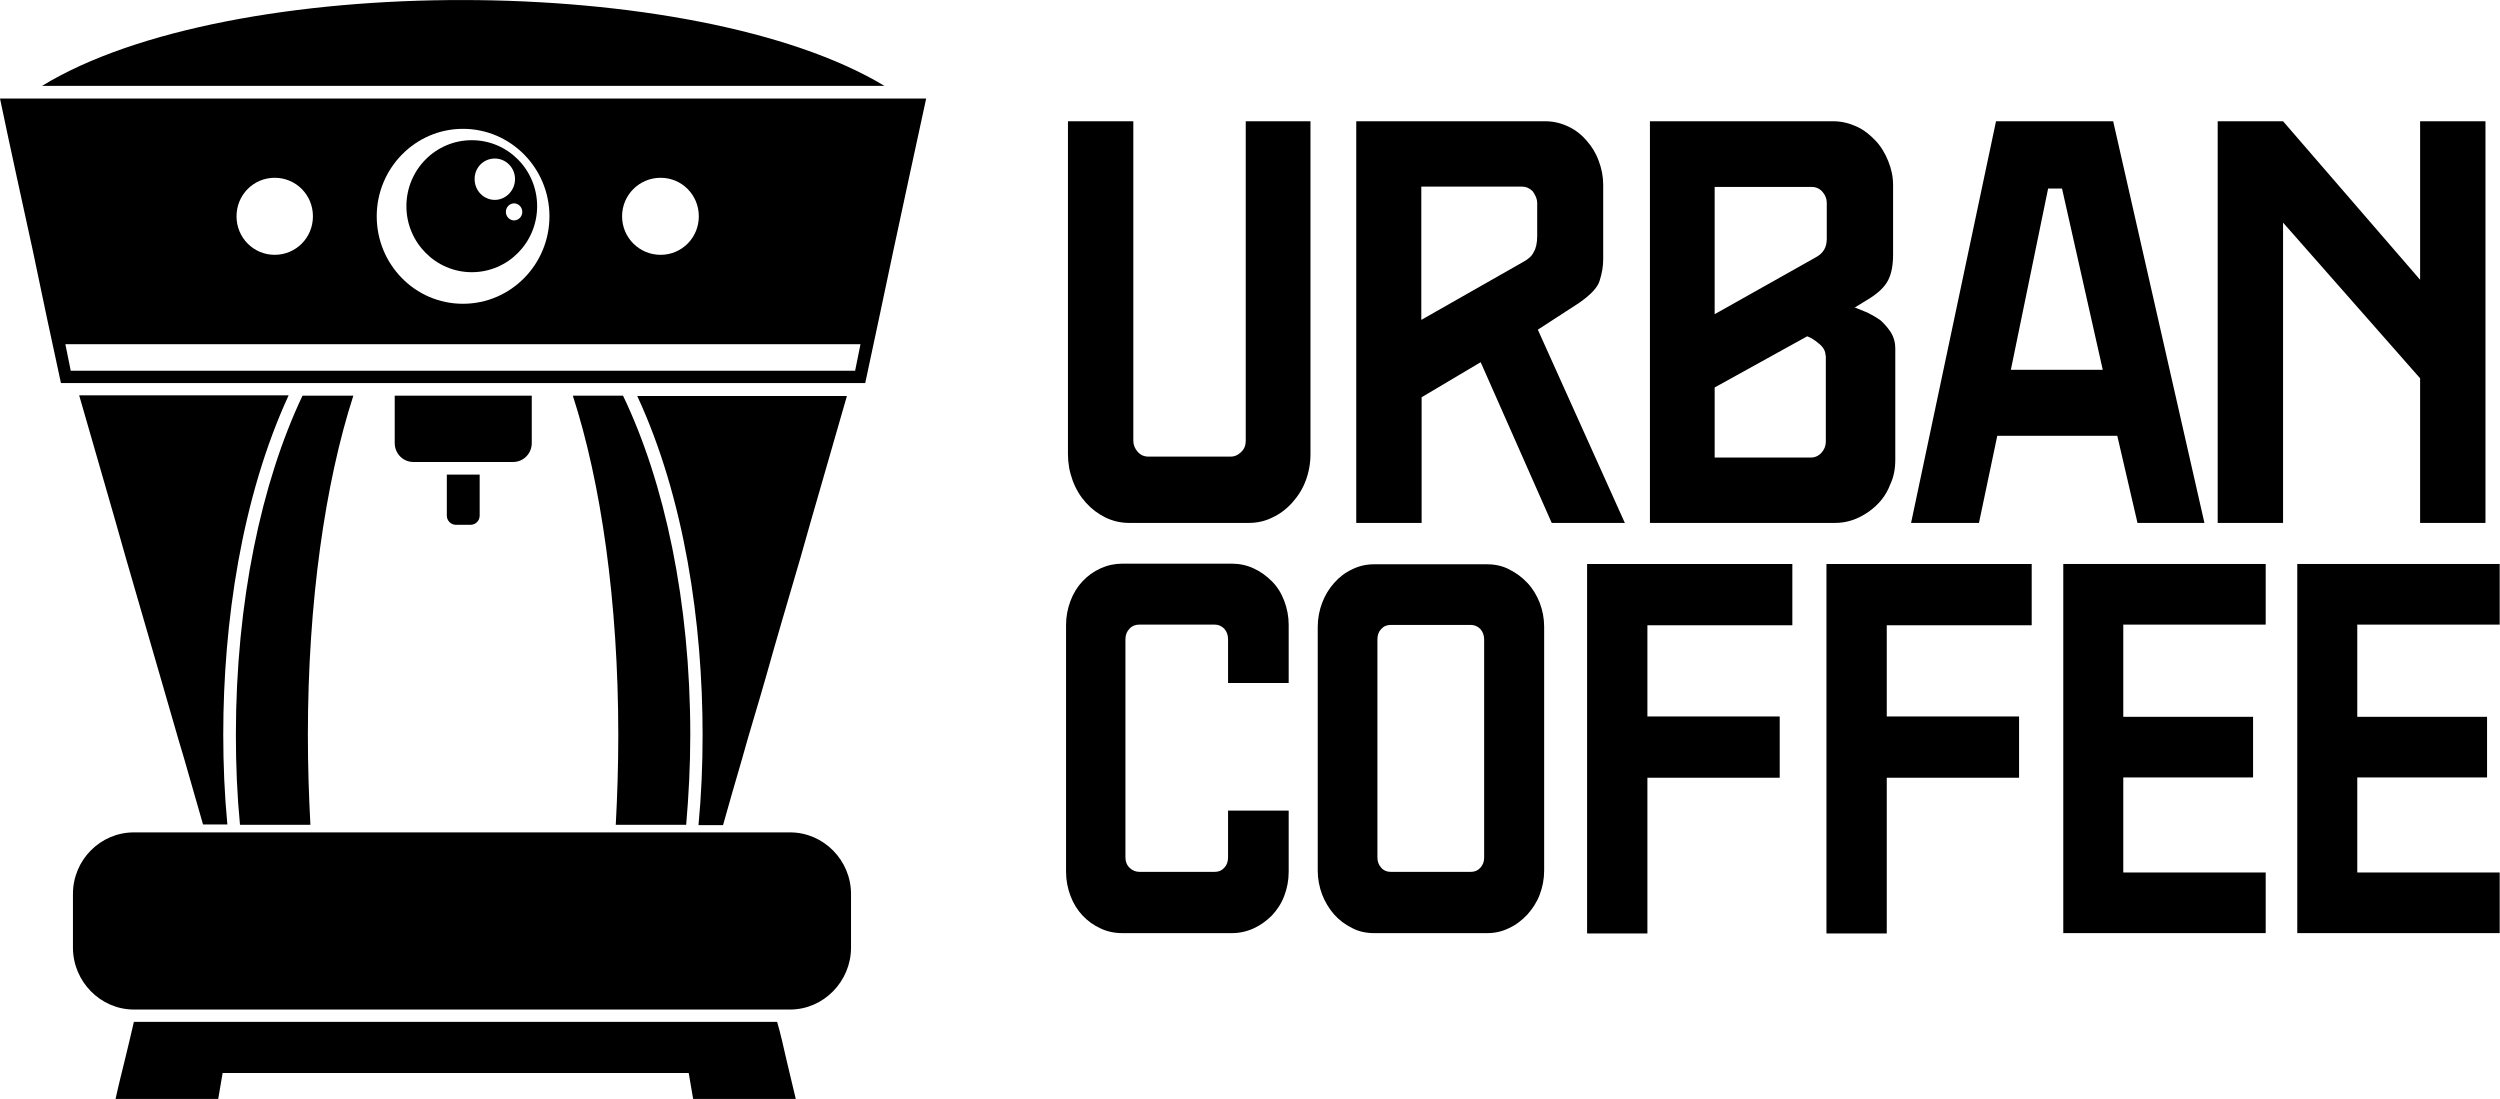
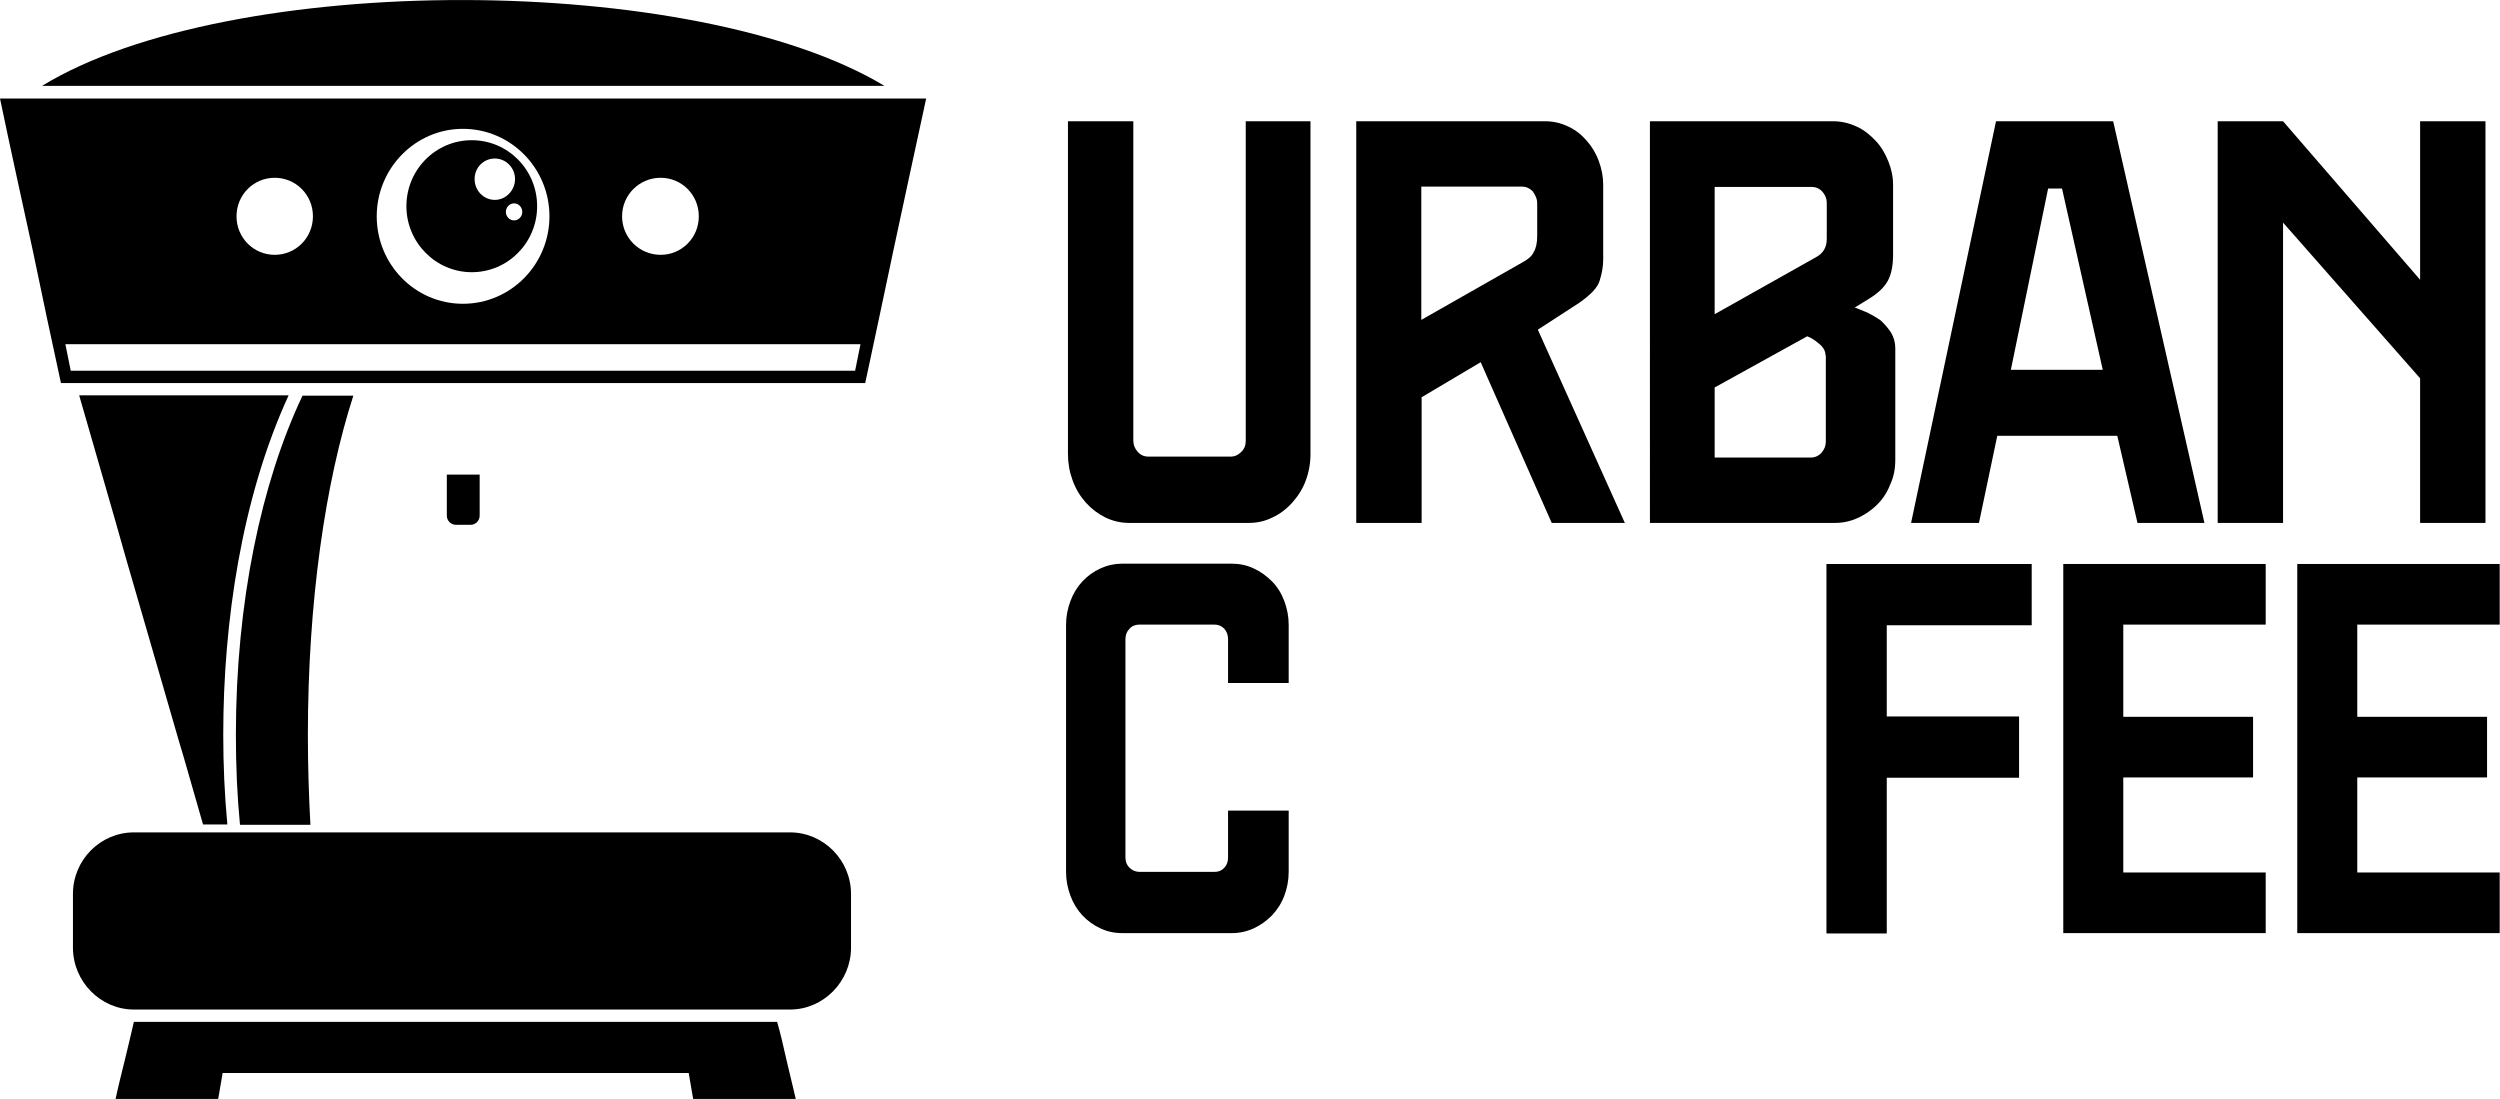
<svg xmlns="http://www.w3.org/2000/svg" id="Layer_2" data-name="Layer 2" viewBox="0 0 79.17 34.8">
  <defs>
    <style>
      .cls-1 {
        stroke-width: 0px;
      }
    </style>
  </defs>
  <g id="Layer_1-2" data-name="Layer 1">
    <g>
      <path class="cls-1" d="M9.58,12.53c-1.3,2.74-2.11,6.53-2.11,10.74,0,.98.04,1.92.13,2.85h2.23c-.05-.93-.08-1.87-.08-2.85,0-4.2.55-7.99,1.44-10.74h-1.61Z" />
      <path class="cls-1" d="M25.01,26.36H4.24c-1.06,0-1.93.87-1.93,1.95v1.7c0,1.07.87,1.96,1.93,1.96h20.78c1.06,0,1.93-.89,1.93-1.96v-1.7c0-1.07-.87-1.95-1.93-1.95h0Z" />
      <path class="cls-1" d="M28.01,2.72C22.04-.88,7.3-.93,1.33,2.72h26.68Z" />
      <path class="cls-1" d="M24.63,32.36H4.24c-.09.38-.18.78-.28,1.18-.1.41-.21.84-.3,1.26h3.25l.14-.82h14.76l.14.82h3.25c-.1-.42-.2-.85-.3-1.26-.09-.4-.18-.8-.29-1.18h0Z" />
      <path class="cls-1" d="M2.51,12.53c.55,1.92,1.05,3.62,1.47,5.12.41,1.41.77,2.65,1.09,3.76.28.95.52,1.82.76,2.61.22.76.42,1.46.6,2.09h.77c-.09-.95-.13-1.9-.13-2.85,0-3.54.58-7.5,2.07-10.74H2.51Z" />
-       <path class="cls-1" d="M22.9,26.12c.18-.64.38-1.34.6-2.09.22-.8.49-1.66.76-2.61.31-1.11.68-2.36,1.09-3.76.42-1.5.92-3.19,1.47-5.12h-6.64c1.5,3.23,2.07,7.2,2.07,10.74,0,.95-.04,1.9-.13,2.85h.77Z" />
      <path class="cls-1" d="M27.09,11.74H2.24l-.17-.84h25.18l-.17.84h0ZM8.7,5.63c.67,0,1.21.54,1.21,1.22s-.54,1.22-1.21,1.22-1.21-.54-1.21-1.22.54-1.22,1.21-1.22h0ZM14.66,4.08c1.52,0,2.74,1.25,2.74,2.77s-1.22,2.77-2.74,2.77-2.73-1.25-2.73-2.77,1.22-2.77,2.73-2.77h0ZM20.92,5.63c.67,0,1.21.54,1.21,1.22s-.54,1.22-1.21,1.22-1.22-.54-1.22-1.22.55-1.22,1.22-1.22h0ZM14.66,3.12H0c.35,1.68.71,3.3,1.04,4.82.3,1.46.6,2.85.89,4.19h25.47c.29-1.34.58-2.73.89-4.19.33-1.52.67-3.14,1.04-4.82h-14.67Z" />
      <path class="cls-1" d="M15.67,5.02c.35,0,.64.29.64.65s-.29.66-.64.66-.64-.29-.64-.66.29-.65.64-.65h0ZM16.54,6.71c0,.15-.12.27-.26.27s-.26-.12-.26-.27.12-.27.26-.27.26.12.26.27h0ZM14.94,8.62c1.15,0,2.07-.94,2.07-2.09s-.92-2.09-2.07-2.09-2.07.94-2.07,2.09.93,2.09,2.07,2.09h0Z" />
-       <path class="cls-1" d="M18.14,12.53c.89,2.74,1.44,6.53,1.44,10.74,0,.98-.03,1.92-.08,2.85h2.23c.08-.93.13-1.87.13-2.85,0-4.2-.81-7.99-2.13-10.74h-1.6Z" />
      <path class="cls-1" d="M14.44,16.62h.46c.16,0,.29-.13.29-.29v-1.3h-1.04v1.3c0,.16.13.29.29.29h0Z" />
-       <path class="cls-1" d="M16.84,14.03v-1.5h-4.34v1.5c0,.33.26.6.59.6h3.16c.33,0,.59-.27.59-.6h0Z" />
      <g>
        <path class="cls-1" d="M39.43,3.84h2.07v10.54c0,.29-.05.57-.15.84-.1.27-.25.5-.43.7-.18.2-.39.36-.63.47-.24.12-.49.17-.75.17h-3.78c-.27,0-.52-.06-.75-.17-.24-.12-.44-.27-.62-.47s-.32-.43-.42-.7c-.1-.27-.15-.55-.15-.84V3.84h2.07v10.12c0,.13.05.25.14.35s.2.15.34.15h2.6c.13,0,.24-.05.34-.15s.14-.21.14-.35V3.84Z" />
        <path class="cls-1" d="M51.45,16.56h-2.31l-2.25-5.09-1.87,1.11v3.98h-2.07V3.84h5.98c.27,0,.51.06.74.17s.42.26.58.45c.16.18.29.39.38.64.09.24.14.49.14.75v2.36c0,.23-.04.45-.11.67-.06.22-.28.45-.65.71l-1.31.85,2.76,6.13ZM45.01,10.13l3.2-1.82c.19-.1.31-.21.36-.33.07-.11.11-.28.11-.51v-1.05c0-.11-.05-.23-.14-.36-.1-.1-.21-.15-.33-.15h-3.2v4.22Z" />
        <path class="cls-1" d="M58.72,9.73c.13.05.27.11.42.17.14.07.28.15.42.25.13.12.24.25.33.39.08.14.13.3.13.48v3.54c0,.29-.05.55-.16.78-.13.35-.36.64-.69.87s-.68.35-1.05.35h-5.87V3.84h5.8c.27,0,.51.06.75.17s.43.27.6.45.3.4.4.65.15.49.15.75v2.2c0,.34-.05.61-.16.82s-.31.4-.6.58l-.44.27ZM54.3,9.95l3.2-1.8c.23-.12.35-.31.35-.58v-1.15c0-.13-.05-.25-.14-.35-.09-.1-.2-.15-.34-.15h-3.07v4.02ZM57.81,11.25c0-.13-.07-.26-.21-.37-.14-.12-.26-.19-.37-.23l-2.93,1.62v2.22h3.04c.13,0,.25-.05.34-.15.09-.1.14-.22.14-.35v-2.73Z" />
        <path class="cls-1" d="M69.82,16.56h-2.13l-.64-2.76h-3.8l-.58,2.76h-2.15l2.69-12.72h3.71l2.89,12.72ZM63.68,11.71h2.91l-1.29-5.74h-.44l-1.18,5.74Z" />
        <path class="cls-1" d="M78.71,3.84v12.72h-2.07v-4.58l-4.34-4.93v9.51h-2.07V3.84h2.07l4.34,5.02V3.84h2.07Z" />
      </g>
      <g>
        <path class="cls-1" d="M38.89,25.67h1.92v1.94c0,.27-.05.52-.14.76-.09.24-.23.45-.39.62-.17.17-.36.31-.58.41-.22.1-.45.15-.69.15h-3.47c-.25,0-.48-.05-.69-.15-.22-.1-.41-.24-.57-.41-.16-.17-.29-.38-.38-.62-.09-.24-.14-.49-.14-.76v-7.82c0-.27.05-.52.14-.76.09-.24.22-.45.38-.62.16-.17.35-.31.57-.41.22-.1.45-.15.69-.15h3.47c.24,0,.48.05.69.15.22.1.41.24.58.41.17.17.3.38.39.62.09.24.14.49.14.76v1.84h-1.92v-1.39c0-.13-.04-.24-.12-.33-.08-.08-.18-.13-.3-.13h-2.39c-.12,0-.23.04-.31.13-.08.08-.13.19-.13.33v6.91c0,.13.04.24.13.33.08.08.19.13.31.13h2.39c.12,0,.22-.04.3-.13.08-.08.12-.19.12-.33v-1.49Z" />
-         <path class="cls-1" d="M41.73,19.85c0-.27.05-.52.14-.76.09-.24.22-.45.38-.63.16-.18.35-.33.57-.43.22-.11.45-.16.69-.16h3.59c.24,0,.48.05.69.16.22.11.41.25.58.43.17.18.3.4.39.63.09.24.14.49.14.76v7.72c0,.27-.05.52-.14.76-.09.24-.23.45-.39.63-.17.18-.36.33-.58.43-.22.11-.45.16-.69.16h-3.59c-.25,0-.48-.05-.69-.16-.22-.11-.41-.25-.57-.43-.16-.18-.29-.4-.38-.63-.09-.24-.14-.49-.14-.76v-7.72ZM47,20.25c0-.13-.04-.24-.12-.33-.08-.08-.18-.13-.3-.13h-2.54c-.12,0-.22.04-.3.13-.08.08-.12.19-.12.33v6.91c0,.12.04.23.12.32.08.09.18.13.3.13h2.54c.12,0,.22-.04.3-.13.08-.09.12-.19.12-.32v-6.91Z" />
-         <path class="cls-1" d="M50.26,29.55v-11.69h6.5v1.94h-4.59v2.89h4.19v1.94h-4.19v4.93h-1.9Z" />
        <path class="cls-1" d="M57.84,29.55v-11.69h6.5v1.94h-4.59v2.89h4.19v1.94h-4.19v4.93h-1.9Z" />
        <path class="cls-1" d="M65.34,17.86h6.41v1.92h-4.51v2.92h4.11v1.92h-4.11v3.01h4.51v1.92h-6.41v-11.69Z" />
        <path class="cls-1" d="M72.75,17.86h6.41v1.92h-4.51v2.92h4.11v1.92h-4.11v3.01h4.51v1.92h-6.41v-11.69Z" />
      </g>
    </g>
  </g>
</svg>